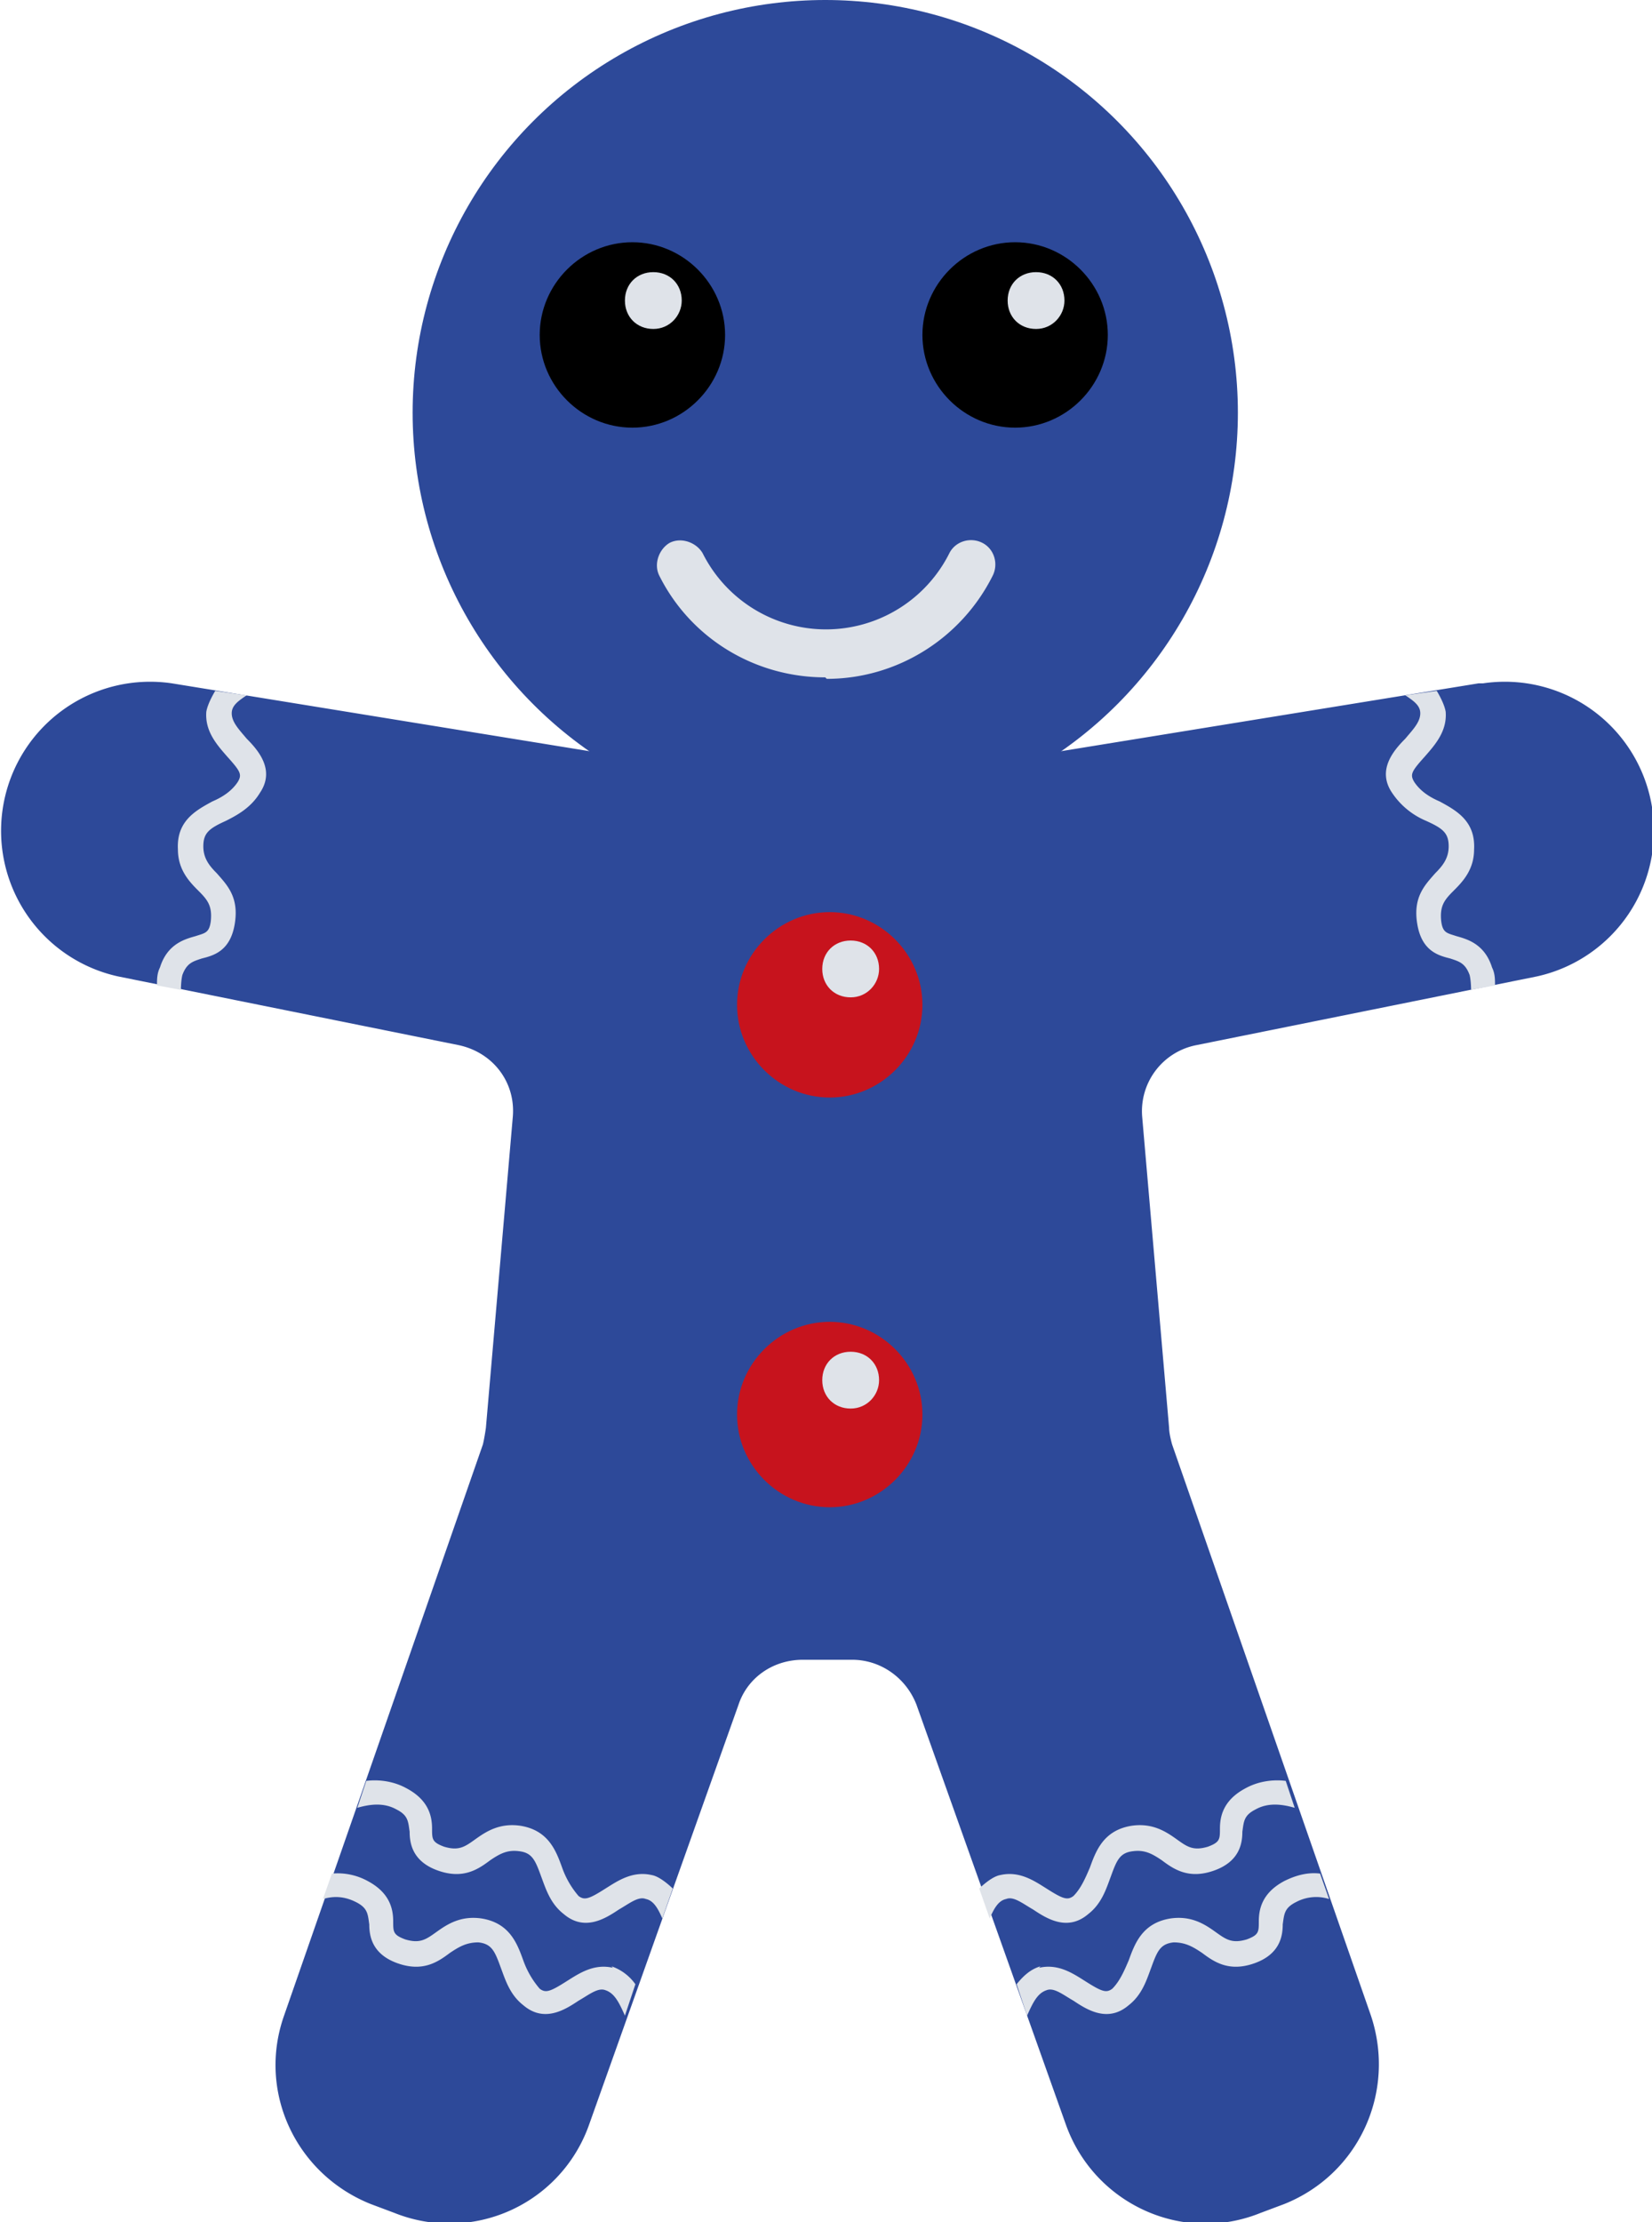
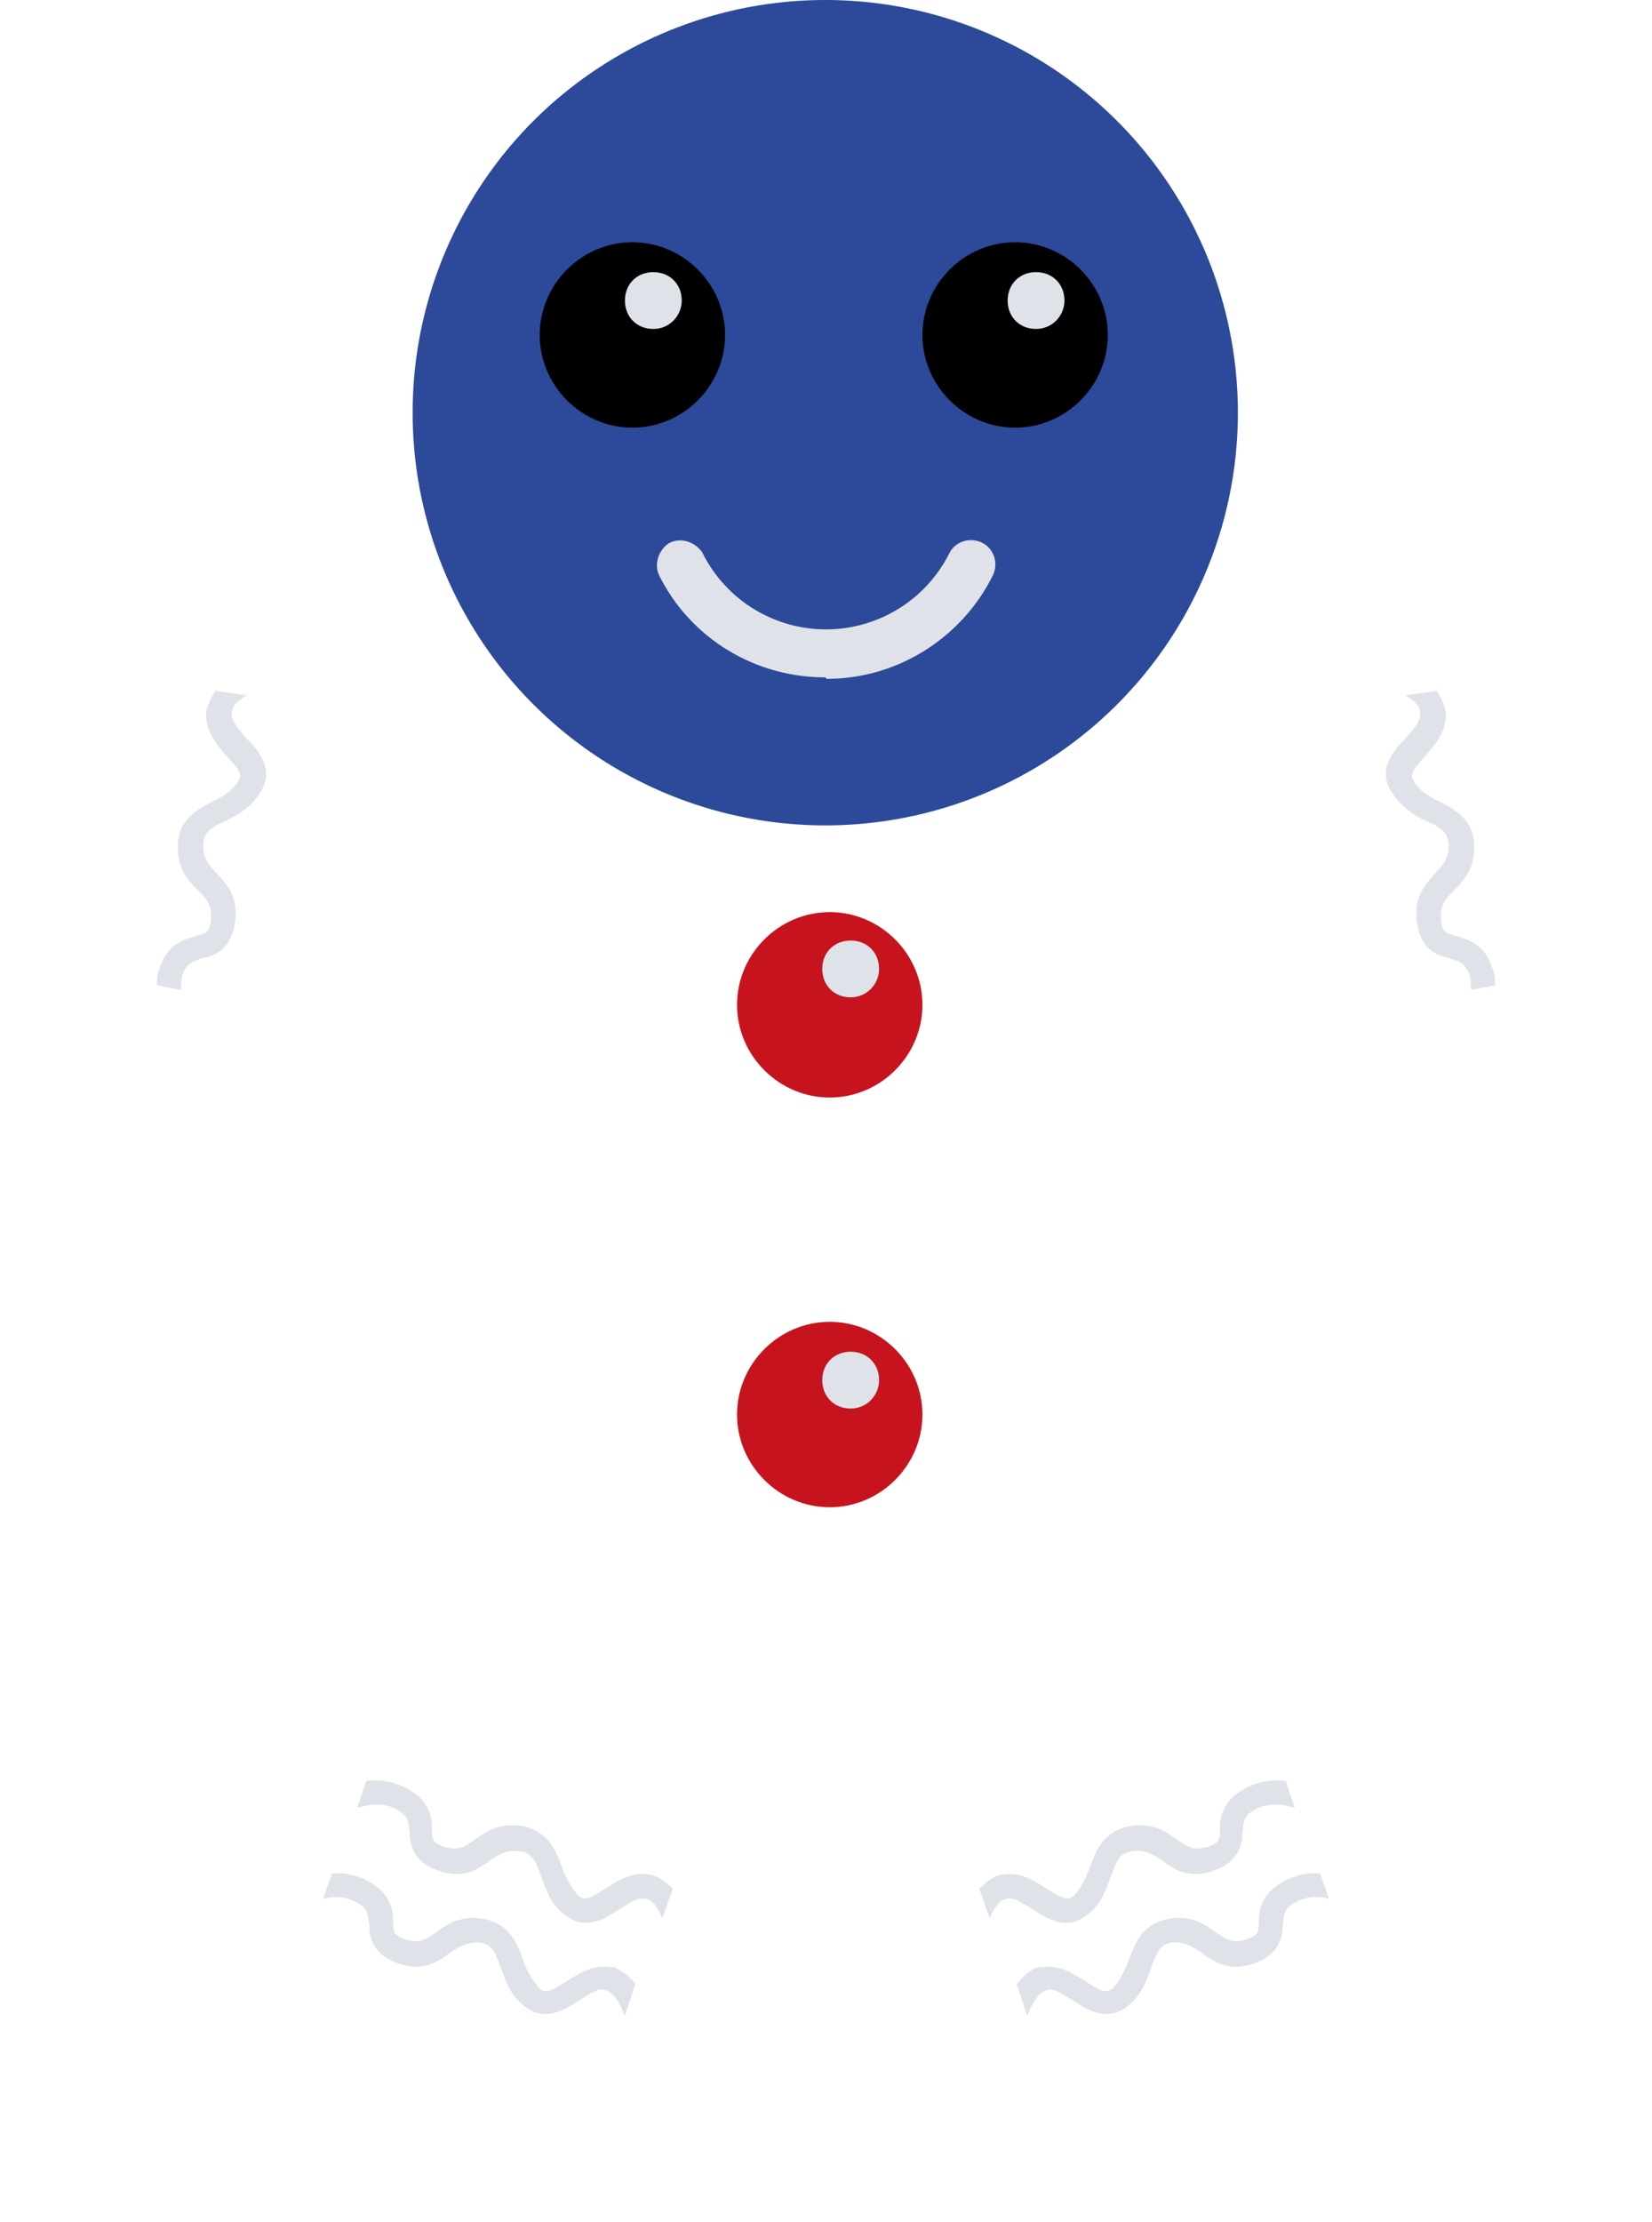
<svg xmlns="http://www.w3.org/2000/svg" id="Calque_1" data-name="Calque 1" viewBox="0 0 11.05 14.86">
  <defs>
    <style>.cls-1{fill:#dfe3e9}.cls-2{fill:#c7131d}.cls-3{fill:#2d4999}</style>
  </defs>
-   <path d="m9.89 4.57-4.37.71-4.37-.71a.997.997 0 0 0-.36 1.96l2.28.46c.23.05.38.25.36.48l-.18 2.08s-.01.07-.02.11L1.9 13.48c-.18.51.08 1.06.58 1.26l.16.06a.99.99 0 0 0 1.3-.59l1-2.81c.06-.18.23-.3.43-.3h.33c.19 0 .36.12.43.3l1 2.81c.19.53.78.8 1.3.59l.16-.06c.5-.2.75-.75.58-1.26L7.84 9.66s-.02-.07-.02-.11l-.18-2.08A.45.45 0 0 1 8 6.99l2.28-.46a.997.997 0 0 0-.36-1.96Z" class="cls-3" />
  <circle cx="5.52" cy="2.76" r="2.76" class="cls-3" />
  <path d="M5.52 4.53c-.47 0-.9-.26-1.11-.68-.04-.08 0-.18.07-.22.08-.04.18 0 .22.07a.923.923 0 0 0 1.65 0c.04-.08.14-.11.22-.07.08.04.11.14.07.22-.21.42-.64.69-1.11.69ZM4.36 12.54c-.13-.03-.23.04-.31.09-.11.07-.14.08-.18.05a.593.593 0 0 1-.11-.19c-.04-.11-.09-.25-.28-.28-.14-.02-.23.04-.3.09-.07.05-.11.08-.21.05-.08-.03-.08-.05-.08-.12 0-.08-.02-.19-.17-.27-.09-.05-.19-.06-.27-.05l-.06.18c.07-.02.17-.04.26.01.08.04.08.08.09.15 0 .08.02.2.19.26s.27-.01.35-.07c.06-.04.11-.07.19-.06.09.01.11.06.15.17.03.08.06.18.15.25.14.12.28.03.37-.03.07-.04.13-.09.18-.07.05.01.08.06.11.13l.07-.2s-.08-.08-.14-.09M4.1 13.16c-.13-.03-.23.04-.31.09-.11.07-.14.08-.18.05a.593.593 0 0 1-.11-.19c-.04-.11-.09-.25-.28-.28-.14-.02-.23.04-.3.09-.07.05-.11.08-.21.05-.08-.03-.08-.05-.08-.12 0-.08-.02-.19-.17-.27a.418.418 0 0 0-.24-.05l-.06.17c.07-.02.14-.02.22.02.08.04.08.08.09.15 0 .08.02.2.19.26s.27-.01.35-.07c.06-.04.11-.07.19-.07.09.01.11.06.15.17.03.08.06.18.15.25.14.12.28.03.37-.03.07-.04.13-.09.18-.07.06.02.09.08.13.17l.07-.21a.325.325 0 0 0-.16-.12ZM1.65 4.65l-.21-.03s-.05.08-.06.14c-.01.13.07.22.14.3.09.1.1.12.07.17-.04.06-.1.1-.17.13-.11.06-.24.13-.23.32 0 .14.08.22.14.28.06.06.09.1.08.2-.01.08-.04.08-.1.1-.07.02-.19.05-.24.21-.02.04-.02.08-.02.12l.16.03s0-.06.01-.1c.03-.08.07-.09.13-.11.08-.02.19-.05.22-.23s-.05-.26-.12-.34c-.05-.05-.09-.1-.09-.18 0-.09.04-.12.15-.17.08-.04.17-.09.23-.19.1-.15-.01-.28-.09-.36-.05-.06-.1-.11-.1-.17 0-.05.04-.08.1-.12M6.69 12.54c.13-.03.23.04.31.09.11.07.14.08.18.05.05-.05.08-.12.11-.19.04-.11.09-.25.28-.28.14-.02.23.04.3.09.07.05.11.08.21.05.08-.03.08-.05.08-.12 0-.08.02-.19.17-.27.09-.05.19-.06.27-.05l.06.18c-.07-.02-.17-.04-.26.01-.08.04-.08.08-.09.15 0 .08-.02.2-.19.26s-.27-.01-.35-.07c-.06-.04-.11-.07-.19-.06-.09.01-.11.06-.15.17-.03.08-.06.18-.15.25-.14.12-.28.03-.37-.03-.07-.04-.13-.09-.18-.07-.05.01-.08.06-.11.13l-.07-.2s.08-.08.14-.09M6.95 13.16c.13-.03.23.04.31.09.11.07.14.08.18.05.05-.05.08-.12.11-.19.04-.11.09-.25.28-.28.14-.02.23.04.3.09.07.05.11.08.21.05.08-.03.08-.05.08-.12 0-.08.02-.19.17-.27.08-.04.16-.06.24-.05l.06.17a.287.287 0 0 0-.22.02c-.08.04-.08.08-.09.15 0 .08-.02.2-.19.26s-.27-.01-.35-.07c-.06-.04-.11-.07-.19-.07-.09.01-.11.06-.15.17-.03.08-.06.18-.15.25-.14.12-.28.03-.37-.03-.07-.04-.13-.09-.18-.07-.06.02-.09.08-.13.17l-.07-.21c.04-.05.09-.1.16-.12ZM9.4 4.65l.21-.03s.05.08.06.14c.01.13-.07.22-.14.3-.09.1-.1.12-.07.17.04.06.1.1.17.13.11.06.24.13.23.32 0 .14-.08.22-.14.28-.06.06-.09.1-.08.2.01.08.04.08.1.1.07.02.19.05.24.21.02.04.02.08.02.12l-.16.03s0-.06-.01-.1c-.03-.08-.07-.09-.13-.11-.08-.02-.19-.05-.22-.23s.05-.26.12-.34c.05-.05.09-.1.09-.18 0-.09-.04-.12-.15-.17a.512.512 0 0 1-.23-.19c-.1-.15.01-.28.09-.36.05-.06.1-.11.1-.17 0-.05-.04-.08-.1-.12" class="cls-1" />
  <path d="M4.85 2.24c0 .34-.28.62-.62.62s-.62-.28-.62-.62.28-.62.62-.62.62.28.62.62" />
  <path d="M4.56 2.01c0 .1-.08.19-.19.19s-.19-.08-.19-.19.08-.19.19-.19.19.08.19.19" class="cls-1" />
  <path d="M6.17 6.72c0 .34-.28.62-.62.62s-.62-.28-.62-.62.28-.62.62-.62.62.28.62.62" class="cls-2" />
  <path d="M5.88 6.48c0 .1-.08.19-.19.19s-.19-.08-.19-.19.08-.19.19-.19.19.08.19.19" class="cls-1" />
  <path d="M6.17 9.46c0 .34-.28.62-.62.62s-.62-.28-.62-.62.28-.62.62-.62.62.28.62.62" class="cls-2" />
  <path d="M5.88 9.23c0 .1-.08.19-.19.19s-.19-.08-.19-.19.08-.19.19-.19.19.08.19.19" class="cls-1" />
  <path d="M7.41 2.24c0 .34-.28.62-.62.62s-.62-.28-.62-.62.28-.62.62-.62.62.28.62.62" />
  <path d="M7.12 2.01c0 .1-.08.19-.19.19s-.19-.08-.19-.19.08-.19.19-.19.19.08.19.19" class="cls-1" />
</svg>